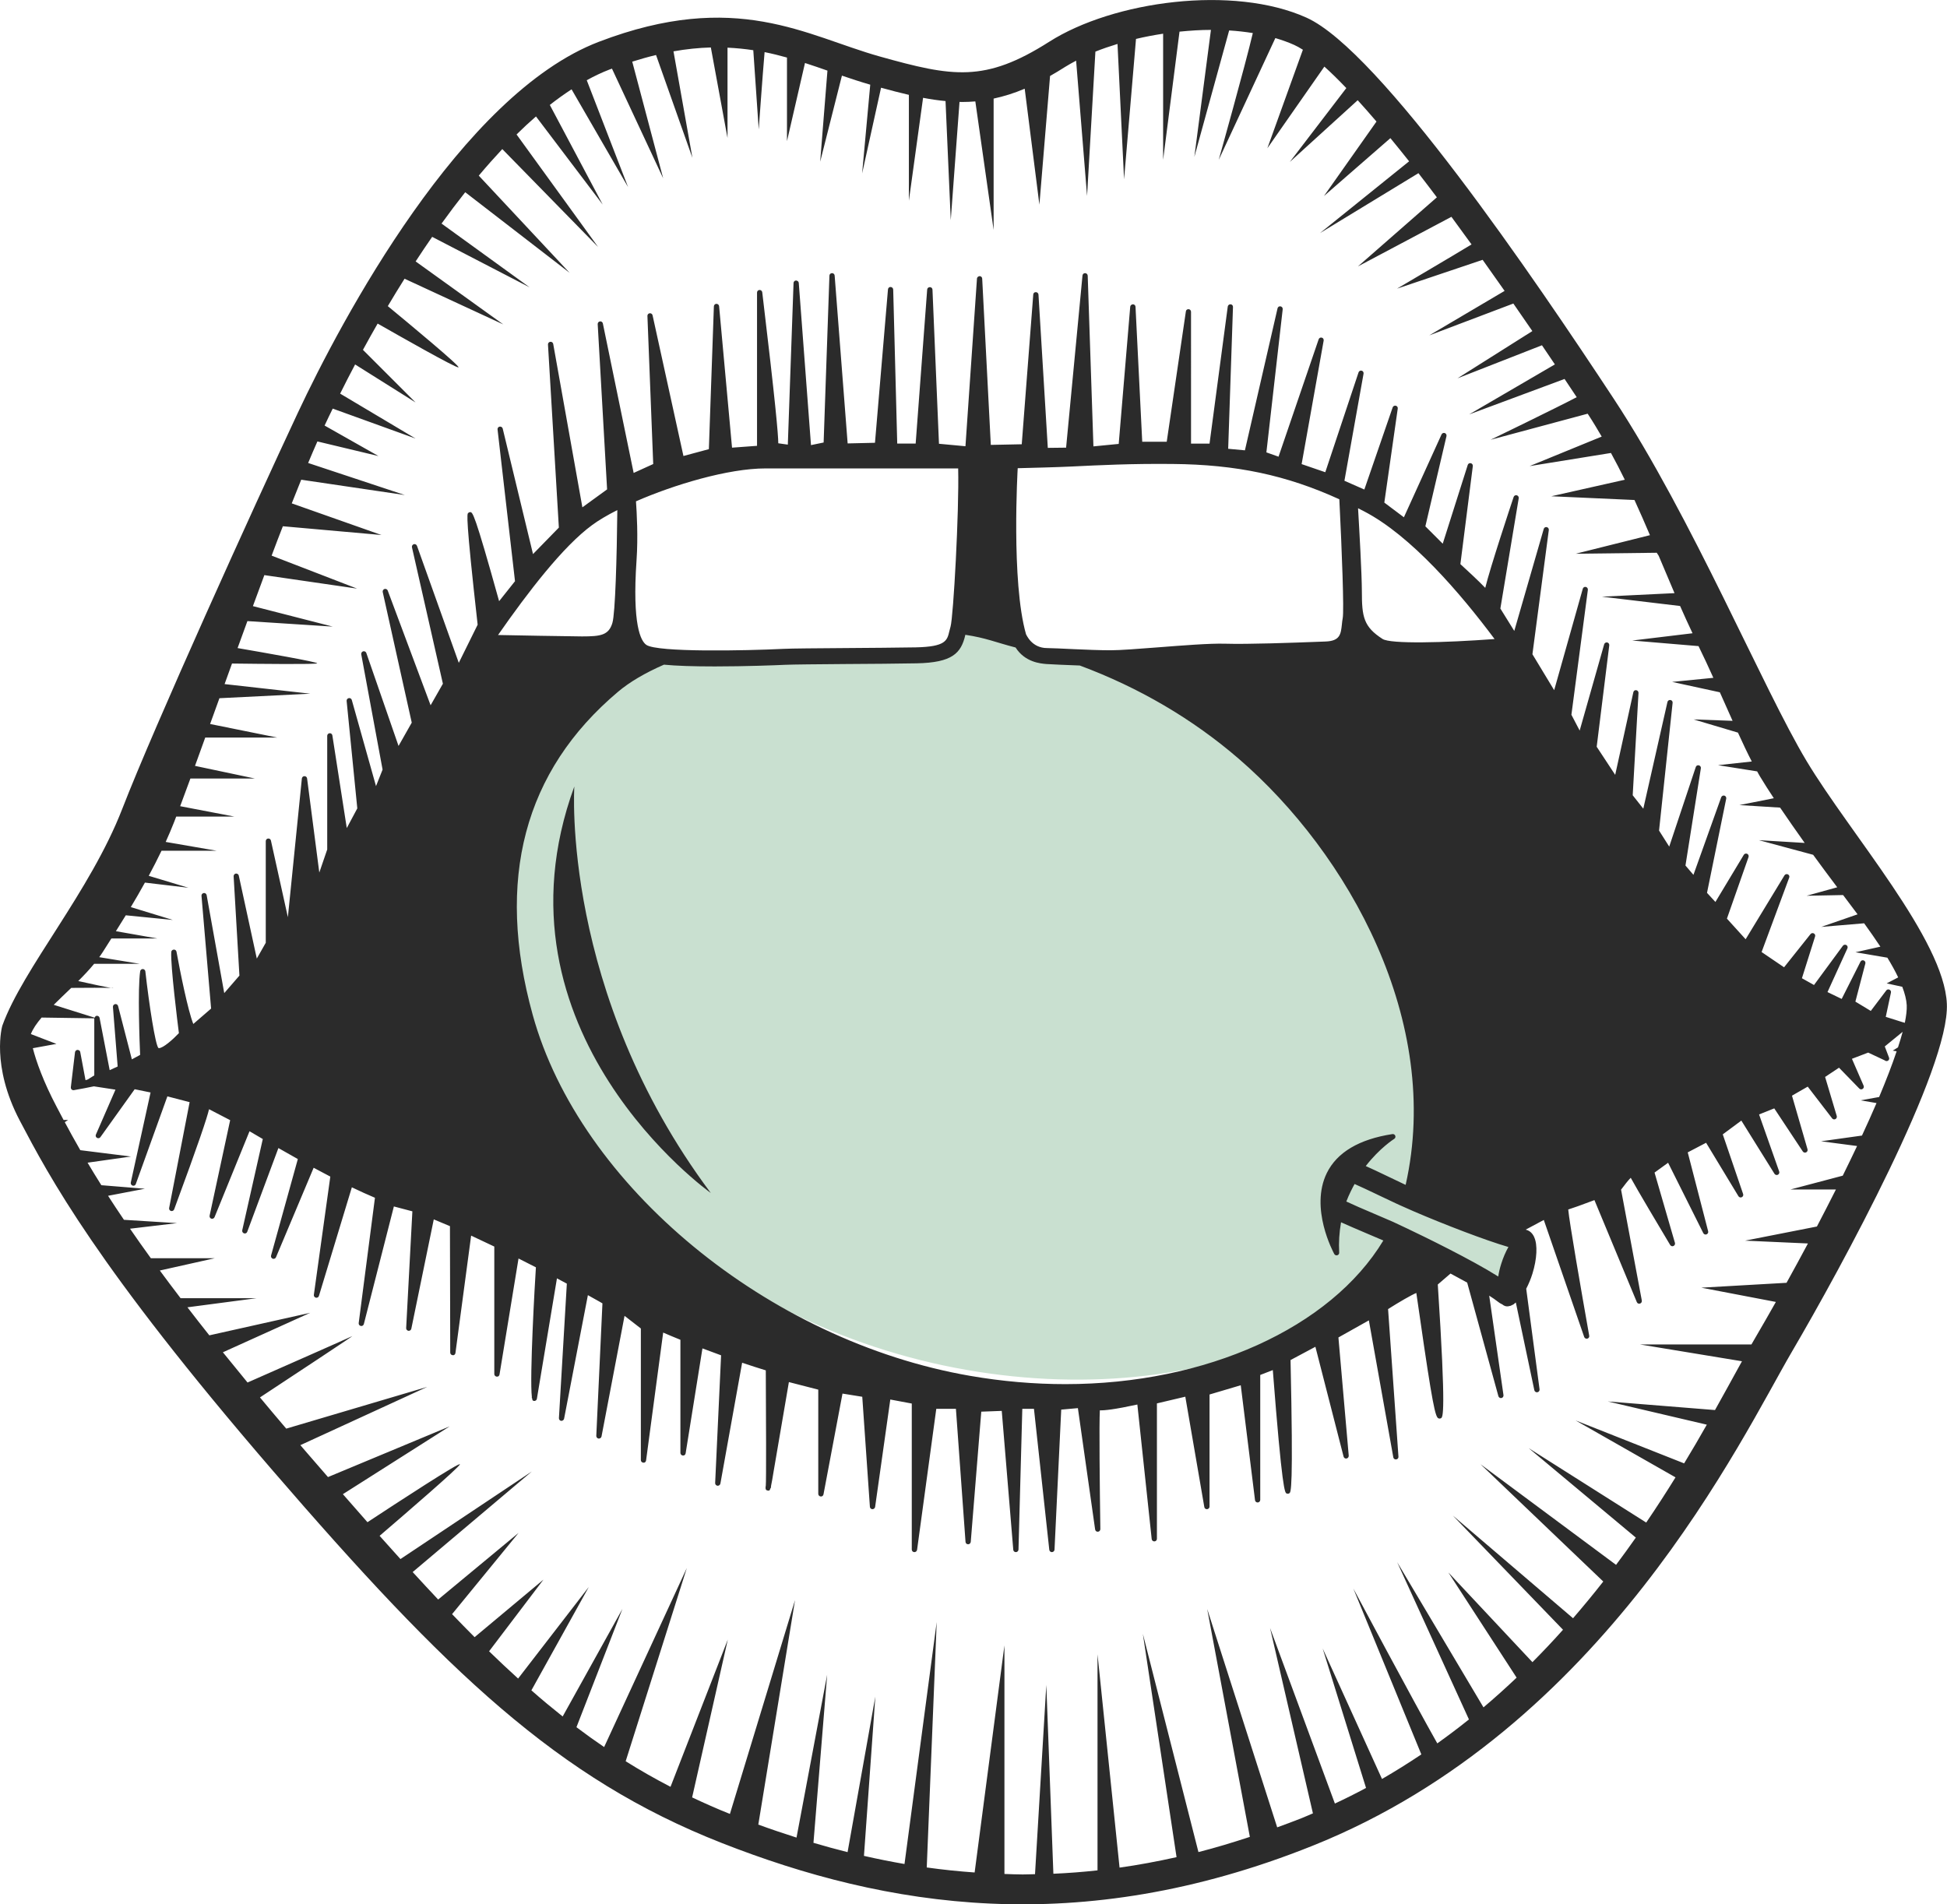
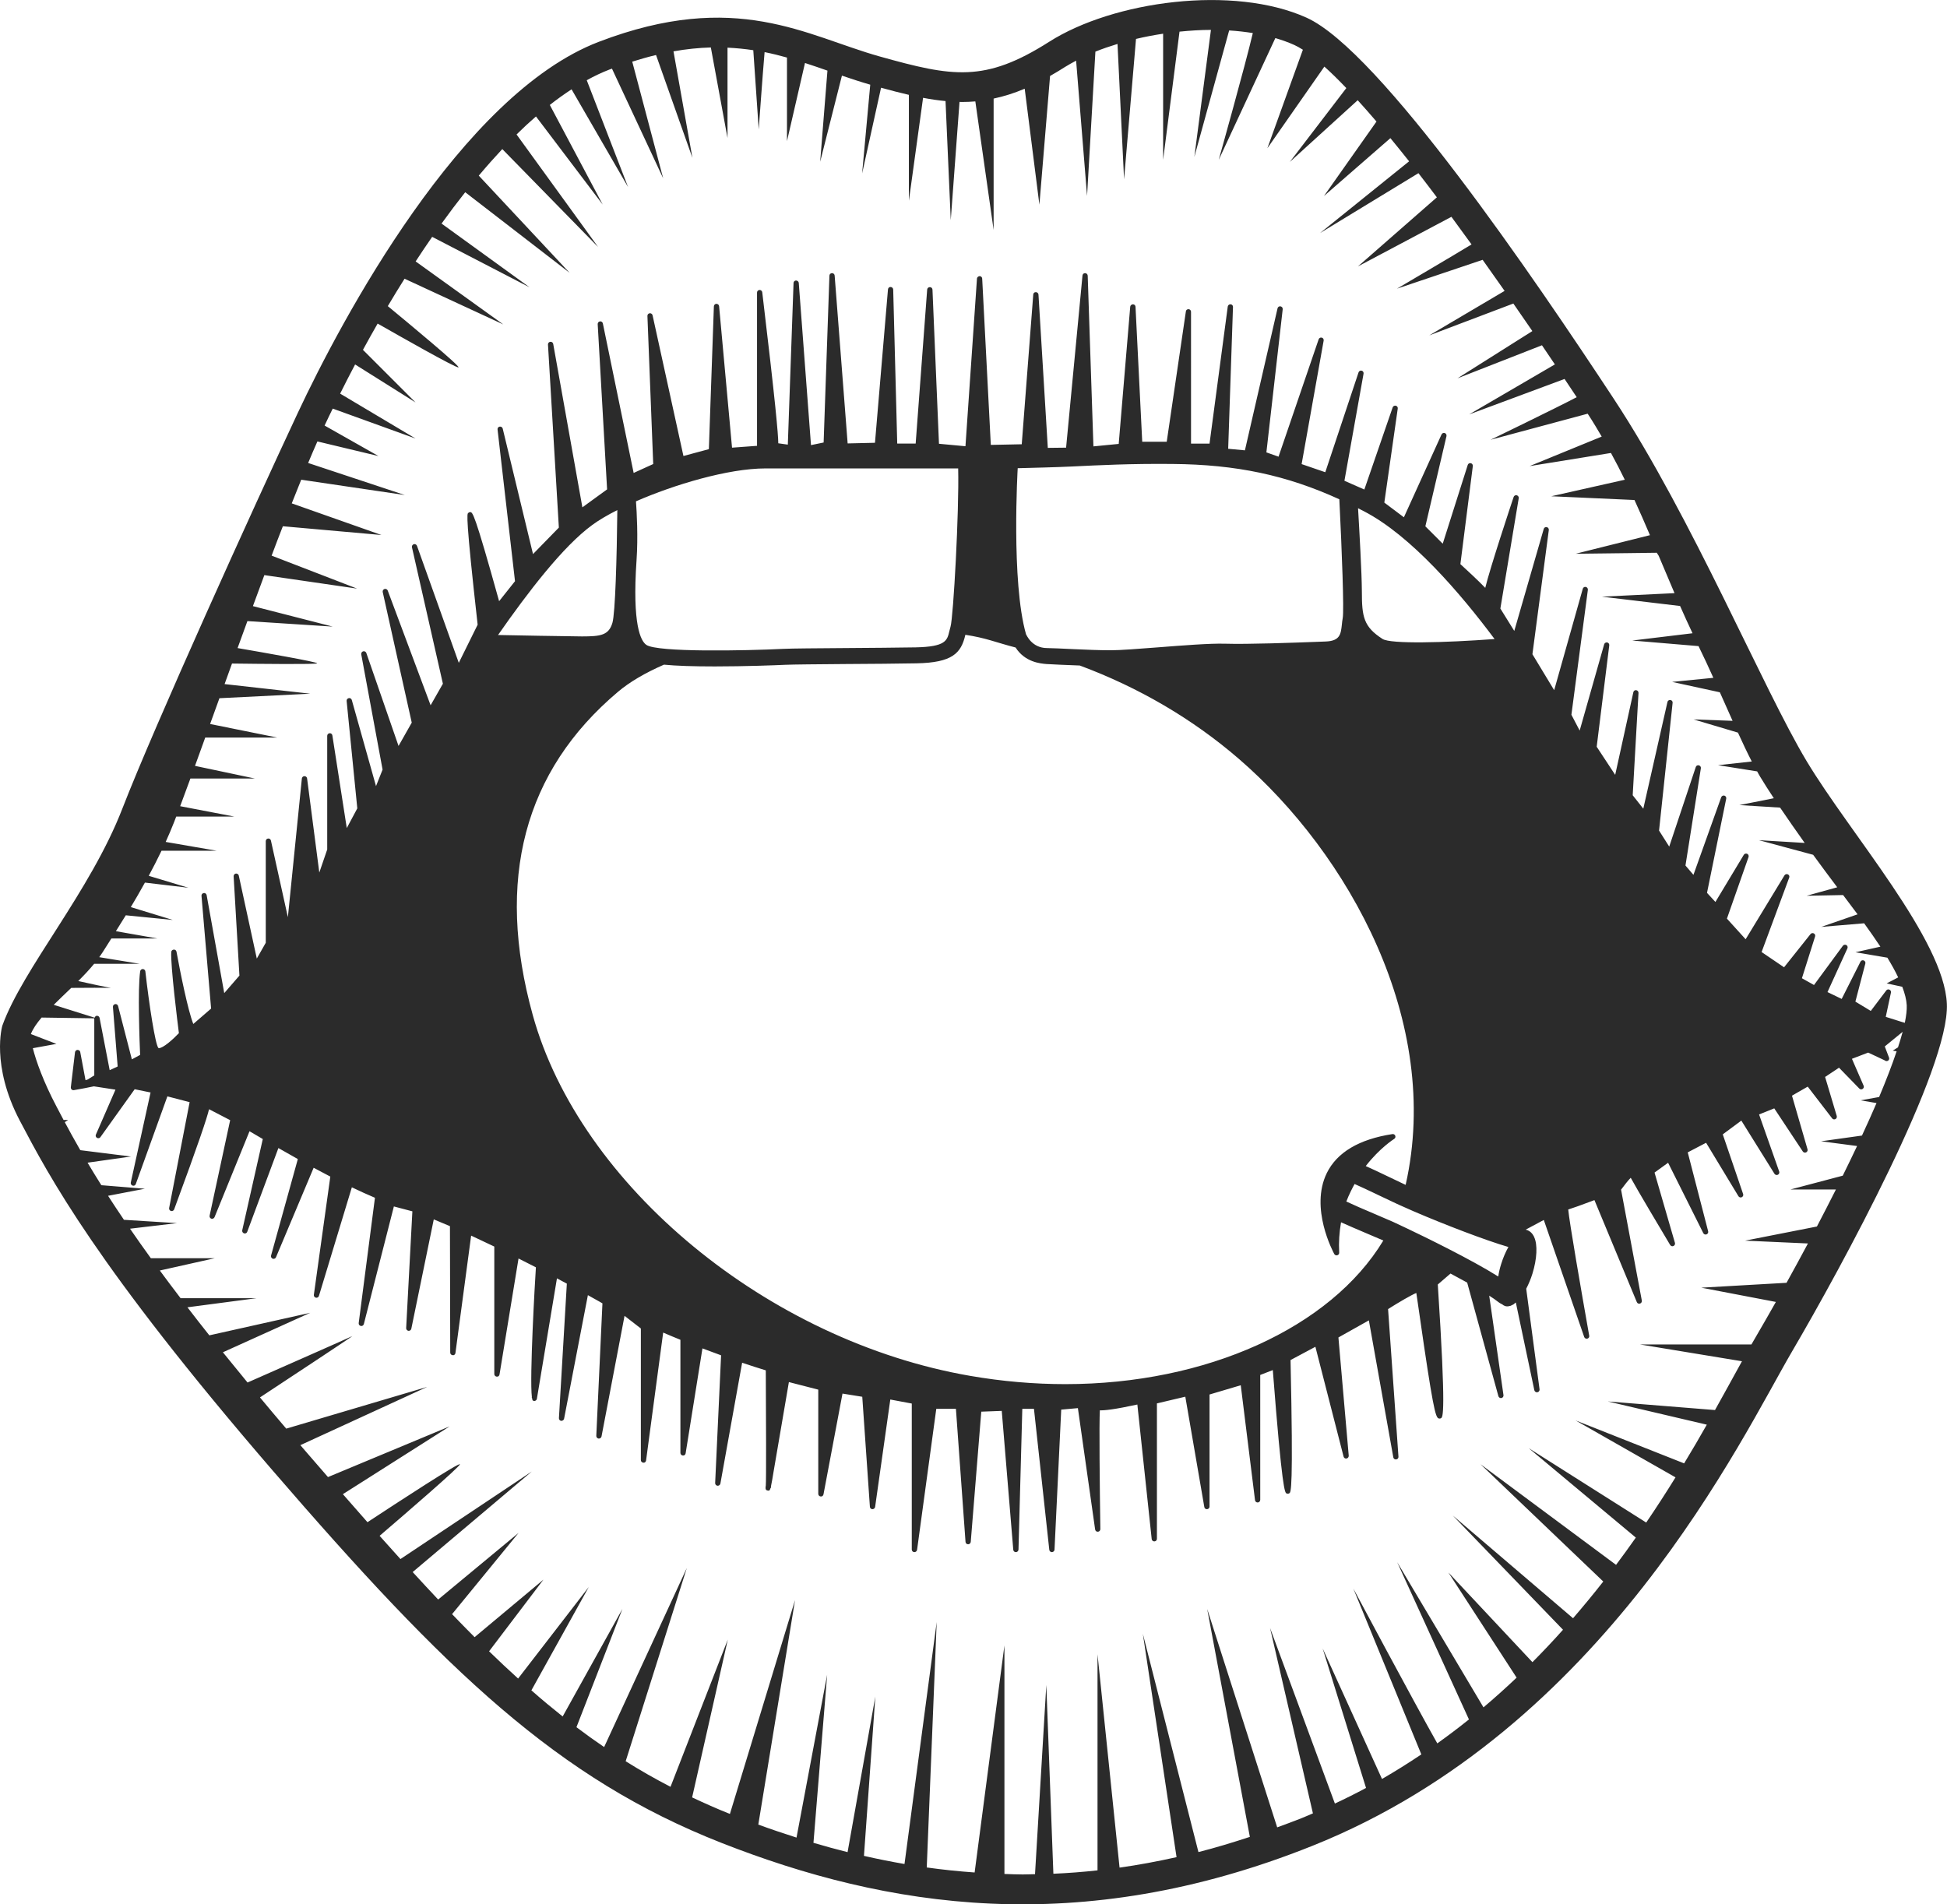
<svg xmlns="http://www.w3.org/2000/svg" version="1.1" id="Ebene_1" x="0px" y="0px" viewBox="0 0 275.68 269.66" style="enable-background:new 0 0 275.68 269.66;" xml:space="preserve">
  <style type="text/css">
	.st0{fill:#C9E0D0;}
	.st1{fill:#2B2B2B;}
</style>
  <g>
-     <path class="st0" d="M213.58,182.84c-0.25,0.48-14.85-7.91-15.13-7.45c-12.73,21.61-54.6,26.78-87.18,10.09   C78,168.42,61.52,134.83,75.71,108.04c5.89-11.11,2.1-13.46,18.47-15.39c4.87-0.58,38.39,1.95,42.49-2.73   c3.89-4.44,5.21,0.28,9.34,2.19c4.96,2.29,12.87,2.61,19.47,6c31.42,16.11,44.03,49.09,35.51,71.92   c-0.37,0.98,14.8,5.42,14.36,6.36C215.17,176.75,213.77,182.49,213.58,182.84z" />
    <g>
-       <path class="st1" d="M100.64,168.93c0,0-32.02-22.77-19.32-57.56C81.32,111.37,79.39,140.5,100.64,168.93z" />
      <g>
-         <path class="st1" d="M16.06,139.93c0-0.02-0.14-0.03-0.35-0.04C15.93,139.93,16.06,139.95,16.06,139.93z" />
        <path class="st1" d="M255.8,107.77c-6.21-10.35-16.15-34.37-27.33-51.34C217.29,39.45,195.35,7.16,184.99,2.5     c-10.35-4.66-27.33-2.38-36.44,3.42s-13.66,4.97-24.01,2.07c-10.35-2.9-20.29-9.52-39.75-2.07     C65.33,13.37,48.36,45.25,42.15,58.5s-20.29,44.3-24.84,56.04S3.23,137.17,0.33,145.24c0,0-1.66,5.59,2.48,13.46     c4.14,7.87,10.88,20.64,35.78,49.51c24.67,28.6,40.4,43.65,63.59,52.76s50.53,13.66,83.64,0.41     c41.41-16.56,60.87-57.97,67.9-69.97c7.04-12.01,22.36-40.16,21.94-49.27C275.26,133.03,262.01,118.12,255.8,107.77z      M10.09,139.89c2.2-0.02,4.71-0.03,5.61,0.01c-0.8-0.14-2.8-0.57-4.62-0.98c0.79-0.79,1.56-1.6,2.25-2.44h6.45l-5.73-0.94     c0.17-0.24,0.34-0.47,0.49-0.71c0.41-0.64,0.82-1.28,1.23-1.94h6.49l-5.85-1.03c0.47-0.74,0.93-1.49,1.4-2.25l6.66,0.66     l-5.95-1.82c0.68-1.13,1.35-2.29,2-3.47l6.16,0.73l-5.62-1.69c0.63-1.17,1.23-2.35,1.81-3.55h7.82l-7.23-1.25     c0.43-0.95,0.84-1.91,1.22-2.88c0.09-0.22,0.18-0.47,0.27-0.71h8.23l-7.67-1.47c0.44-1.18,0.93-2.5,1.45-3.92h9.12l-8.47-1.79     c0.46-1.27,0.95-2.61,1.45-4.01h10.19l-9.5-1.92c0.43-1.19,0.87-2.41,1.32-3.65l12.87-0.64L31.8,96.87     c0.35-0.96,0.7-1.93,1.05-2.91c3.96,0.05,11.96,0.14,12.06-0.03c0.11-0.18-7.62-1.53-11.27-2.16c0.46-1.27,0.92-2.54,1.39-3.82     l12.08,0.78l-11.3-2.9c0.54-1.47,1.08-2.94,1.62-4.39l13.13,1.91l-12.1-4.67c0.53-1.42,1.06-2.81,1.59-4.16l13.96,1.24     l-12.7-4.48c0.45-1.15,0.9-2.27,1.34-3.35l14.67,2.17l-13.69-4.54c0.45-1.08,0.89-2.1,1.31-3.05l8.65,2.07l-7.63-4.32     c0.37-0.8,0.76-1.6,1.15-2.4l11.73,4.24l-10.68-6.36c0.68-1.37,1.39-2.75,2.12-4.13l8.56,5.38l-7.45-7.45     c0.68-1.24,1.37-2.49,2.08-3.72c2.86,1.63,11.1,6.32,11.44,6.2c0.34-0.11-7.19-6.35-10-8.67c0.77-1.3,1.56-2.6,2.37-3.88     l13.98,6.47l-12.41-8.92c0.77-1.18,1.55-2.34,2.34-3.48l13.8,7.15l-12.47-9.03c1.1-1.53,2.22-3.01,3.35-4.44l14.78,11.41     L67.79,24.87c1.1-1.31,2.21-2.56,3.33-3.76l13.57,13.87L73.14,19.04c0.91-0.9,1.83-1.75,2.75-2.55l9.45,12.48l-7.49-14.11     c1.03-0.81,2.05-1.54,3.08-2.21l8,13.84l-5.85-15.13c1.07-0.59,2.14-1.1,3.21-1.51c0.12-0.05,0.24-0.09,0.36-0.13l7.25,15.53     L89.52,8.73c1.15-0.36,2.27-0.68,3.37-0.94l5.15,14.56L95.36,7.27c1.81-0.32,3.56-0.5,5.29-0.55l2.36,12.82V6.75     c1.26,0.06,2.48,0.18,3.65,0.36l0.77,11.22c0,0,0.56-7.88,0.83-10.95c1.09,0.22,2.14,0.48,3.17,0.77c0,2.84,0,11.84,0,11.84     l2.55-11.07c1.08,0.35,2.13,0.71,3.18,1.08l-1.03,12.9l3.08-12.19c1.32,0.45,2.66,0.89,4.01,1.28l-1.15,12.57l2.68-12.14     c1.37,0.38,2.68,0.72,3.94,1.01v14.99l2.01-14.57c1.08,0.21,2.14,0.36,3.18,0.46l0.74,16.87l1.24-16.75     c0.12,0,0.25,0.01,0.38,0.01c0.63,0,1.25-0.03,1.86-0.08l2.59,18.2v-18.6c1.44-0.31,2.9-0.76,4.4-1.4l2.08,16.42l1.51-18.22     l0.01-0.01c0.69-0.39,1.39-0.81,2.11-1.27c0.49-0.31,1.03-0.6,1.57-0.89l1.55,19.15l1.18-20.43c0.99-0.4,2.05-0.76,3.13-1.09     l0.93,19.17l1.69-19.88c1.25-0.3,2.53-0.54,3.84-0.74v17.86l2.32-18.15c1.49-0.15,2.98-0.25,4.45-0.25l-2.35,17.99l4.93-17.91     c1.16,0.07,2.28,0.2,3.35,0.37c-1.07,4.59-4.83,17.96-4.83,17.96l8.02-17.25c0.95,0.28,1.85,0.6,2.67,0.97     c0.35,0.16,0.76,0.38,1.23,0.68l-5.03,13.95l8.07-11.56c0.91,0.81,1.94,1.82,3.11,3.04l-8,10.46l9.61-8.74     c0.83,0.91,1.71,1.91,2.66,3.02l-7.44,10.55l9.41-8.2c0.84,1.02,1.72,2.11,2.65,3.28l-12.61,10.16l13.93-8.48     c0.83,1.07,1.71,2.22,2.61,3.42l-11.17,9.78l13.23-7.02c0.91,1.24,1.87,2.55,2.85,3.91c-2.54,1.55-10.55,6.26-10.55,6.26     l12.12-4.08c1,1.41,2.04,2.87,3.11,4.4l-10.67,6.3l11.91-4.51c0.87,1.26,1.77,2.56,2.69,3.9l-10.6,6.69l11.96-4.68     c0.6,0.89,1.21,1.79,1.83,2.71l-12.14,7.08l13.51-5.02c0.56,0.85,1.14,1.7,1.72,2.58c-2.78,1.47-12.19,6.03-12.19,6.03     l13.74-3.69c0.05,0.07,0.09,0.14,0.14,0.21c0.65,0.99,1.25,2.01,1.85,3.03l-10.21,4.18l11.52-1.86c0.68,1.25,1.34,2.52,1.96,3.79     l-10.41,2.34l11.78,0.53c0.76,1.65,1.48,3.32,2.19,4.98l-10.52,2.63l11.48-0.14l0.28,0.43c0.74,1.77,1.49,3.53,2.24,5.29     l-10.28,0.5l11.07,1.32c0.57,1.3,1.16,2.59,1.76,3.86l-8.54,1.03l9.39,0.79c0.73,1.49,1.43,3,2.1,4.49l-5.84,0.58l6.76,1.47     c0.62,1.39,1.22,2.75,1.8,4.04l-5.52-0.2l6.28,1.87c0.68,1.49,1.33,2.87,1.96,4.09l-4.78,0.52l5.54,0.88     c0.14,0.24,0.27,0.51,0.41,0.73c0.6,0.99,1.26,2.03,1.95,3.07l-4.87,0.97l5.76,0.36c1.09,1.61,2.26,3.28,3.48,5l-6.48-0.39     l7.68,2.07c1.07,1.48,2.23,3.03,3.41,4.6l-4.33,1.2l5.16-0.1c0.69,0.91,1.37,1.83,2.05,2.73l-5.14,1.78l6.07-0.51     c0.81,1.13,1.59,2.23,2.3,3.31l-3.53,0.79l4.52,0.77c0.59,0.97,1.11,1.9,1.53,2.79l-1.63,0.85l2.21,0.48     c0.36,0.95,0.59,1.83,0.63,2.61c0.03,0.66-0.07,1.5-0.27,2.49c-0.11-0.03-0.25-0.07-0.42-0.12l-2.28-0.72l0.73-3.42     c0.05-0.18-0.05-0.37-0.22-0.44c-0.17-0.07-0.37-0.01-0.46,0.15l-2.17,2.87l-2.18-1.32l1.41-5.39c0.05-0.18-0.05-0.37-0.23-0.44     c-0.18-0.07-0.38,0.01-0.46,0.18l-2.66,5.27l-2.01-0.97l2.82-6.19c0.08-0.17,0.01-0.38-0.15-0.47c-0.17-0.09-0.37-0.05-0.49,0.1     l-4.09,5.56l-1.71-0.96l1.86-5.9c0.06-0.17-0.01-0.37-0.18-0.45c-0.17-0.08-0.37-0.04-0.48,0.12l-3.73,4.68l-3.18-2.16     l3.91-10.54c0.07-0.18-0.01-0.38-0.19-0.46c-0.17-0.08-0.38-0.02-0.48,0.14l-5.5,9.05l-2.65-2.92l3.06-8.72     c0.06-0.18-0.02-0.38-0.19-0.46c-0.17-0.08-0.38-0.02-0.48,0.14l-4.02,6.68l-1.19-1.29l2.72-13.34c0.04-0.19-0.08-0.38-0.26-0.43     c-0.18-0.05-0.38,0.05-0.45,0.23l-3.93,10.99l-1.13-1.32l2.18-13.77c0.03-0.19-0.09-0.37-0.28-0.42     c-0.2-0.05-0.38,0.06-0.44,0.24l-3.76,11.27l-1.44-2.27l1.92-18.09c0.02-0.2-0.11-0.37-0.31-0.4c-0.19-0.03-0.38,0.09-0.42,0.28     l-3.42,15.11l-1.5-1.9l0.82-14.49c0.01-0.19-0.13-0.36-0.32-0.39c-0.21-0.03-0.37,0.1-0.41,0.29l-2.57,11.7l-2.62-3.98     l1.78-14.36c0.02-0.19-0.1-0.37-0.29-0.41c-0.19-0.03-0.38,0.08-0.43,0.26l-3.47,12.22l-1.17-2.24l2.33-17.69     c0.02-0.19-0.1-0.37-0.29-0.41c-0.2-0.05-0.38,0.08-0.43,0.26l-4.05,14.36l-3.08-5.09l2.32-17.59c0.02-0.19-0.1-0.37-0.29-0.41     c-0.19-0.04-0.38,0.07-0.43,0.26l-4.17,14.44l-1.97-3.17l2.6-15.62c0.03-0.19-0.09-0.37-0.28-0.42     c-0.19-0.05-0.38,0.06-0.44,0.24c-0.38,1.13-3.32,9.98-4.02,12.87c-0.96-1.01-2.84-2.74-3.52-3.36L208.54,66     c0.02-0.19-0.1-0.37-0.29-0.41c-0.19-0.04-0.38,0.07-0.43,0.25l-3.54,11.15l-2.46-2.46l2.99-12.77c0.04-0.19-0.06-0.37-0.24-0.44     c-0.19-0.06-0.38,0.03-0.46,0.2l-5.33,11.73l-2.77-2.08l1.9-13.31c0.03-0.19-0.09-0.37-0.28-0.41c-0.18-0.04-0.38,0.06-0.44,0.24     l-4.01,11.63l-2.82-1.24l2.71-15.17c0.03-0.19-0.09-0.38-0.27-0.42c-0.19-0.05-0.38,0.06-0.44,0.24l-4.71,14.14l-3.35-1.15     l3.12-17.49c0.03-0.19-0.08-0.38-0.27-0.42c-0.19-0.05-0.38,0.06-0.44,0.24l-5.68,16.62l-1.72-0.61l2.31-20.27     c0.02-0.2-0.11-0.37-0.31-0.41c-0.19-0.04-0.38,0.09-0.42,0.28l-4.62,20.11l-2.37-0.22l0.68-20.08c0.01-0.2-0.14-0.37-0.34-0.38     c-0.19-0.01-0.37,0.12-0.4,0.32l-2.58,19.41h-2.62V44.15c0-0.19-0.15-0.36-0.34-0.37c-0.22-0.01-0.37,0.13-0.39,0.32l-2.71,18.45     h-3.47l-0.95-19.11c-0.01-0.2-0.17-0.35-0.37-0.35c-0.2,0.02-0.36,0.15-0.38,0.34l-1.63,19.43l-3.58,0.35l-0.81-24.17     c-0.01-0.2-0.16-0.35-0.36-0.36c-0.21-0.01-0.36,0.14-0.38,0.34l-2.32,24.37l-2.59,0.03l-1.32-21.7     c-0.01-0.19-0.17-0.35-0.37-0.35c-0.22-0.01-0.36,0.15-0.37,0.34l-1.63,21.2l-4.38,0.09l-1.22-23.55     c-0.01-0.2-0.17-0.35-0.37-0.35c-0.17,0.02-0.36,0.15-0.37,0.35l-1.63,23.74l-3.75-0.35l-0.92-21.83     c-0.01-0.2-0.17-0.35-0.37-0.35c0,0,0,0-0.01,0c-0.19,0-0.36,0.15-0.37,0.34l-1.63,21.81h-2.61L126.47,41     c-0.01-0.2-0.16-0.35-0.36-0.36c-0.21-0.02-0.36,0.14-0.38,0.34l-1.84,21.72l-3.87,0.09l-1.84-23.77     c-0.01-0.2-0.2-0.36-0.38-0.34c-0.2,0-0.36,0.16-0.36,0.36l-0.82,23.62l-1.79,0.37l-1.73-22.97c-0.02-0.2-0.17-0.31-0.38-0.34     c-0.2,0-0.36,0.16-0.36,0.36l-0.81,22.88c-0.53-0.07-1.04-0.14-1.35-0.19c-0.01-1.25-0.38-5.58-2.27-21.38     c-0.02-0.19-0.19-0.34-0.39-0.33c-0.2,0.01-0.35,0.17-0.35,0.37v21.7l-3.54,0.26l-1.83-20.03c-0.02-0.2-0.18-0.33-0.38-0.34     c-0.2,0.01-0.35,0.16-0.36,0.36l-0.71,20.22l-3.6,0.97L92.4,44.65c-0.04-0.19-0.22-0.31-0.41-0.29     c-0.19,0.02-0.33,0.19-0.32,0.38l0.82,20.97l-2.77,1.26L85.36,45.8c-0.04-0.19-0.22-0.32-0.41-0.29     c-0.19,0.03-0.33,0.19-0.32,0.39l1.33,23.4l-3.5,2.54L78.33,48.7c-0.03-0.19-0.23-0.33-0.41-0.3c-0.2,0.02-0.34,0.19-0.33,0.39     l1.54,25.92l-3.66,3.75l-4.29-17.77c-0.05-0.19-0.23-0.31-0.43-0.28c-0.19,0.03-0.33,0.21-0.3,0.41l2.47,21.48l-2.25,2.83     c-3.51-12.61-3.75-12.61-4.1-12.61c-0.11,0-0.21,0.05-0.29,0.13c-0.14,0.16-0.38,0.42,1.35,15.81l-2.67,5.4l-5.92-16.57     c-0.07-0.18-0.26-0.28-0.45-0.23c-0.19,0.06-0.3,0.25-0.26,0.44l4.38,19.32l-1.74,3.05l-6.07-16.24     c-0.07-0.18-0.26-0.28-0.45-0.23c-0.19,0.06-0.3,0.25-0.26,0.44l4.11,18.49l-1.87,3.3l-4.56-13.16     c-0.06-0.18-0.25-0.29-0.45-0.24c-0.19,0.05-0.3,0.24-0.27,0.43l3.02,16.32l-0.93,2.34l-3.43-12.2c-0.05-0.18-0.23-0.3-0.43-0.26     c-0.19,0.04-0.32,0.21-0.3,0.4l1.51,15.21l-1.49,2.79l-2.04-13.12c-0.03-0.19-0.19-0.33-0.39-0.31     c-0.19,0.01-0.34,0.18-0.34,0.37v16.09l-1.12,3.27l-1.73-13.33c-0.02-0.18-0.18-0.32-0.37-0.32c0,0,0,0-0.01,0     c-0.19,0-0.34,0.15-0.36,0.33l-1.98,19.64l-2.4-10.85c-0.04-0.18-0.2-0.31-0.4-0.29c-0.19,0.02-0.33,0.18-0.33,0.37v14.39     l-1.27,2.24l-2.55-11.75c-0.04-0.19-0.23-0.31-0.41-0.29c-0.19,0.03-0.33,0.2-0.32,0.39l0.82,14.06l-2.15,2.48l-2.49-13.87     c-0.04-0.2-0.22-0.33-0.41-0.3c-0.2,0.03-0.34,0.2-0.32,0.4l1.36,15.96l-2.52,2.18c-0.75-1.87-1.86-7.36-2.38-10.23     c-0.03-0.18-0.19-0.32-0.39-0.3c-0.19,0.01-0.34,0.16-0.35,0.34c-0.13,1.83,0.91,10.15,1.08,11.49     c-0.87,0.92-2.24,2.12-2.82,2.12c-0.08,0-0.08-0.02-0.09-0.03c-0.43-0.51-1.28-5.91-1.84-10.84c-0.02-0.18-0.18-0.32-0.36-0.33     c-0.2,0.01-0.34,0.13-0.37,0.31c-0.38,2.43-0.08,10.35-0.01,11.85l-1.17,0.63l-1.95-7.55c-0.05-0.19-0.23-0.31-0.42-0.27     c-0.19,0.03-0.32,0.2-0.31,0.39l0.67,8.44l-1.13,0.52l-1.43-7.4c-0.04-0.19-0.2-0.31-0.4-0.3c-0.15,0.01-0.25,0.13-0.3,0.27     l-5.79-1.82C8.38,141.51,9.24,140.71,10.09,139.89z M196.29,166.48c-1.04-0.5-2.05-0.98-2.91-1.36c1.97-2.55,4.01-3.84,4.03-3.85     c0.15-0.09,0.21-0.28,0.15-0.44c-0.06-0.17-0.23-0.26-0.4-0.24c-4.73,0.73-7.85,2.59-9.29,5.51c-2.45,4.99,0.91,11.2,1.05,11.47     c0.08,0.15,0.26,0.23,0.43,0.18c0.17-0.05,0.28-0.2,0.27-0.38c-0.08-1.44,0.01-2.85,0.26-4.29c0.98,0.44,2.18,0.96,3.62,1.57     l2.37,1.01C188.4,188.03,170.79,196,150.84,196c-4.43,0-8.96-0.39-13.46-1.17c-28.63-4.94-55.26-26.91-61.95-51.11     c-5.3-19.15-1.23-34.55,12.09-45.77c1.61-1.36,3.79-2.65,6.49-3.83c1.73,0.17,4.15,0.25,7.2,0.25c4.3,0,8.74-0.17,9.95-0.23     c1.07-0.05,4.68-0.08,8.49-0.11c3.42-0.02,7.72-0.05,10.14-0.1c5.05-0.1,6.29-1.43,6.89-4v-0.04c2.97,0.45,4.22,1.05,7.12,1.8     c1.33,2.09,3.53,2.27,4.37,2.34c0.62,0.05,2.92,0.14,4.72,0.21c8.41,3.13,15.97,7.57,22.49,13.19     c15.57,13.43,28.86,37.24,23.65,60.35l-0.14-0.06C197.92,167.26,197.07,166.86,196.29,166.48z M200.17,171.53     c4.25,1.83,10.16,4.11,13.41,5.05c-0.4,0.71-0.75,1.52-1.02,2.39c0,0,0,0,0,0c-0.19,0.59-0.33,1.19-0.42,1.79     c-3.86-2.43-10.46-5.64-12.9-6.8l-2.02-0.95l-2.56-1.1c-1.79-0.76-3.08-1.32-4.03-1.77c0.37-0.98,0.9-2,1.17-2.48     c0.85,0.37,1.94,0.89,3.1,1.44l0.12,0.06c0.78,0.37,1.65,0.79,2.6,1.23l0.52,0.24L200.17,171.53z M70.52,89.92     c4.24-6.08,9.21-12.57,13.35-15.59c0.9-0.66,2.09-1.37,3.54-2.1c-0.07,6.65-0.29,14.61-0.7,15.98c-0.52,1.74-1.65,1.91-4.3,1.91     C80.29,90.11,72.61,89.96,70.52,89.92z M90.05,70.99c5.35-2.34,13.02-4.66,18.35-4.66h27.27c0.15,6.11-0.68,21.03-1.08,22.4     c-0.07,0.23-0.12,0.44-0.17,0.65c-0.31,1.33-0.52,2.2-4.76,2.29c-2.4,0.05-6.75,0.07-10.11,0.1c-3.84,0.03-7.47,0.05-8.59,0.11     c-5.44,0.27-17.88,0.51-19.44-0.56c-0.79-0.54-2.02-2.81-1.39-11.99C90.36,76.01,90.16,72.56,90.05,70.99z M144.1,66.3     c1.95-0.05,5.6-0.14,7.63-0.24c3.93-0.19,8.37-0.42,14.32-0.36c9.02,0.08,16.09,1.58,23.59,5c0.37,7.46,0.68,15.73,0.48,16.82     c-0.06,0.3-0.09,0.61-0.12,0.91c-0.15,1.36-0.25,2.34-2.32,2.41l-1.06,0.04c-3.45,0.13-9.88,0.37-13.2,0.27     c-2.11-0.06-6.03,0.25-9.5,0.52c-2.73,0.21-5.31,0.41-6.66,0.41c-3.06,0-7.69-0.31-8.99-0.31c-2.21,0-2.94-1.91-2.99-1.95     C143.15,82.4,144.1,66.3,144.1,66.3z M192.29,71.97c0.27,0.14,0.54,0.27,0.82,0.42c6.68,3.45,13.68,11.63,18.51,18.1     c-7.19,0.53-14.72,0.72-15.86-0.01c-2.69-1.73-2.93-3.14-2.93-6.73C192.82,81.14,192.47,75.06,192.29,71.97z M70.29,176.25     l-0.01,0.05h-0.02L70.29,176.25z M13.35,144.2C13.35,144.21,13.34,144.21,13.35,144.2l0,8.08l-0.95,0.59     c-0.09,0.03-0.19,0.06-0.29,0.09l-0.75-3.99c-0.03-0.18-0.17-0.28-0.38-0.3c-0.18,0.01-0.33,0.14-0.36,0.33l-0.59,4.96     c-0.01,0.12,0.03,0.23,0.11,0.31c0.08,0.08,0.2,0.12,0.32,0.1c0.99-0.17,1.92-0.35,2.83-0.54l3.06,0.47l-2.77,6.36     c-0.08,0.17-0.01,0.38,0.16,0.47c0.17,0.09,0.37,0.05,0.48-0.11l4.85-6.78c0.71,0.14,1.47,0.29,2.25,0.46l-2.8,12.75     c-0.04,0.19,0.07,0.38,0.26,0.44c0.19,0.06,0.39-0.04,0.45-0.23l4.47-12.41l3.15,0.82l-2.9,14.98c-0.04,0.19,0.08,0.38,0.26,0.43     c0.19,0.05,0.38-0.05,0.45-0.23c3.52-9.53,4.64-12.92,4.94-14.18c0.44,0.23,1.3,0.68,2.99,1.55l-2.91,13.52     c-0.04,0.19,0.07,0.38,0.25,0.43c0.18,0.05,0.38-0.04,0.45-0.22l4.95-12.16l1.88,1.1l-2.91,12.92c-0.04,0.19,0.07,0.38,0.26,0.44     c0.19,0.06,0.39-0.04,0.45-0.23l4.41-11.85c0.88,0.51,1.79,1.02,2.72,1.54l0.03,0.02l-3.79,13.66c-0.05,0.19,0.05,0.38,0.24,0.45     c0.18,0.06,0.39-0.03,0.46-0.21l5.33-12.67c0.77,0.41,1.54,0.82,2.3,1.22l0.06,0.03l-2.33,16.74c-0.03,0.19,0.1,0.37,0.29,0.41     c0.19,0.04,0.38-0.07,0.43-0.26l4.66-15.37c1.16,0.56,2.26,1.05,3.27,1.48l-2.3,17.74c-0.03,0.19,0.11,0.38,0.3,0.41     c0.19,0.05,0.38-0.08,0.43-0.27l4.25-16.65l2.62,0.69l-0.88,16.53c-0.01,0.19,0.13,0.36,0.32,0.39c0.19,0.02,0.37-0.1,0.41-0.29     l3.18-15.49l2.29,0.96l0.04,17.9c0,0.2,0.15,0.36,0.35,0.37c0.22,0.04,0.37-0.13,0.39-0.32l2.22-16.61l3.28,1.55v18.05     c0,0.19,0.15,0.35,0.34,0.37c0.22,0.03,0.37-0.12,0.4-0.31l2.69-16.42l2.46,1.25c-0.14,2.12-0.91,15.58-0.57,18.37l-0.02,0.12     l0.04,0.01c0.03,0.21,0.07,0.33,0.12,0.36c0.1,0.07,0.24,0.08,0.35,0.03c0.12-0.05,0.2-0.16,0.22-0.28l2.84-17.05l1.4,0.75     l-1.12,19.04c-0.01,0.2,0.13,0.37,0.32,0.39c0.18,0.01,0.37-0.11,0.41-0.3l3.37-17.5l1.75,0.98c0,0,0.08,0.04,0.08,0.05     l0.23,0.13l-0.87,18.76c-0.01,0.19,0.13,0.36,0.33,0.39c0.18,0.02,0.37-0.11,0.41-0.3l3.26-17.08l2.31,1.79v18.63     c0,0.2,0.15,0.36,0.35,0.37c0.21,0.04,0.37-0.13,0.39-0.32l2.42-18.1c0.81,0.35,1.62,0.69,2.44,1.02v16.02     c0,0.19,0.15,0.35,0.34,0.37c0.21,0.03,0.37-0.12,0.4-0.31l2.38-14.86c0.89,0.34,1.78,0.67,2.64,0.98l-0.84,18.08     c-0.01,0.2,0.13,0.36,0.33,0.39c0.18,0.02,0.37-0.11,0.41-0.3l3.08-17.12c1.18,0.4,2.3,0.76,3.35,1.08     c0.04,6.39,0.07,15.82,0,16.33c-0.01,0.06-0.02,0.12-0.03,0.19c-0.01,0.03-0.01,0.05-0.01,0.06l0.01,0     c-0.02,0.22,0.03,0.4,0.3,0.44c0.19,0.03,0.28,0.05,0.39-0.33l0.04,0.01l0.04-0.25c0-0.02,0.01-0.06,0.01-0.12     c0.09-0.41,0.2-1.04,0.36-2.03l2.16-12.64l4.16,1.07v14.76c0,0.19,0.15,0.35,0.34,0.37c0.2,0.03,0.36-0.11,0.4-0.3l2.69-14.27     l2.8,0.45l1.08,15.58c0.01,0.19,0.17,0.34,0.36,0.34c0.17,0,0.35-0.13,0.38-0.32l2.15-15.21l3.04,0.57v20.67     c0,0.2,0.15,0.36,0.35,0.37c0.01,0,0.02,0,0.03,0c0.18,0,0.34-0.14,0.37-0.32l2.72-19.97h2.78l1.36,18.84     c0.01,0.19,0.17,0.34,0.37,0.34h0c0.19,0,0.35-0.15,0.37-0.34l1.49-18.44l2.9-0.11l1.63,19.66c0.02,0.2,0.16,0.34,0.38,0.34     c0.2-0.01,0.35-0.16,0.36-0.36l0.54-19.93h1.65l2.17,19.96c0.02,0.19,0.18,0.33,0.37,0.33c0,0,0.01,0,0.01,0     c0.19-0.01,0.35-0.16,0.36-0.35l0.95-19.83l2.36-0.21l2.44,17.18c0.03,0.19,0.18,0.34,0.4,0.32c0.2-0.01,0.34-0.18,0.34-0.38     c-0.09-6.01-0.18-14.93-0.07-16.81c0.64,0.03,2.08-0.12,5.31-0.82l2.03,19.05c0.02,0.19,0.18,0.33,0.37,0.33     c0.01,0,0.01,0,0.02,0c0.2-0.01,0.35-0.17,0.35-0.37v-19.17l4.02-0.95l2.69,15.62c0.03,0.19,0.17,0.32,0.4,0.31     c0.19-0.02,0.34-0.18,0.34-0.37v-15.87l4.42-1.31l2.02,16.27c0.02,0.19,0.18,0.33,0.37,0.33c0.01,0,0.01,0,0.02,0     c0.2-0.01,0.35-0.18,0.35-0.37V194.7l1.78-0.69c1.33,17.17,1.71,17.36,1.95,17.47c0.12,0.06,0.28,0.05,0.39-0.03     c0.22-0.14,0.58-0.39,0.17-18.86l3.52-1.88l3.99,15.55c0.05,0.19,0.23,0.31,0.42,0.27c0.19-0.03,0.32-0.21,0.31-0.4l-1.46-16.74     l4.31-2.42l3.46,19.39c0.03,0.19,0.2,0.33,0.41,0.3c0.2-0.02,0.34-0.2,0.32-0.39l-1.47-20.9c1.55-0.98,3.32-2.01,4-2.28     c0.08,0.54,0.25,1.7,0.44,3.01c1.86,12.99,2.26,14.51,2.67,14.73c0.1,0.06,0.26,0.06,0.37,0c0.27-0.13,0.77-0.39-0.44-18.94     l1.8-1.55c0.83,0.44,1.62,0.87,2.36,1.28l4.42,16.08c0.05,0.19,0.24,0.3,0.43,0.27c0.19-0.04,0.32-0.22,0.29-0.42l-2.02-14.08     c0.5,0.32,0.91,0.6,1.22,0.85c0.13,0.1,0.33,0.25,0.62,0.38c0.13,0.11,0.26,0.19,0.41,0.24c0.21,0.07,0.45,0.06,0.65-0.01     c0.06,0,0.11-0.01,0.16-0.04l0.17-0.08c0.05-0.02,0.09-0.04,0.12-0.06l0.11-0.06c0.05-0.02,0.09-0.06,0.12-0.11     c0.06-0.04,0.13-0.09,0.19-0.14l2.62,12.42c0.04,0.19,0.24,0.33,0.43,0.29c0.2-0.03,0.33-0.22,0.31-0.41l-1.89-14.25     c0.35-0.67,0.65-1.39,0.88-2.13c0.65-2.09,0.75-4.1,0.25-5.17c-0.01-0.02-0.01-0.04-0.02-0.06c-0.33-0.68-0.79-0.91-1.18-1.01     l2.56-1.37l5.72,16.57c0.06,0.18,0.26,0.28,0.44,0.24c0.19-0.05,0.31-0.23,0.27-0.42c-1.15-6.49-2.83-16.19-2.97-17.87     c0.59-0.18,1.83-0.62,3.71-1.33l6,14.44c0.07,0.18,0.27,0.28,0.45,0.21c0.18-0.05,0.29-0.24,0.26-0.42l-2.94-15.71     c0.48-0.65,1.04-1.36,1.37-1.68c0.85,1.57,4.4,7.54,5.58,9.51c0.1,0.16,0.3,0.23,0.47,0.15c0.17-0.08,0.26-0.27,0.21-0.44     l-2.89-9.96l1.92-1.39l4.98,9.96c0.09,0.17,0.28,0.25,0.46,0.18c0.18-0.07,0.28-0.26,0.23-0.44l-2.89-11.17l2.6-1.36l4.58,7.57     c0.1,0.16,0.3,0.22,0.47,0.14c0.17-0.08,0.26-0.28,0.19-0.46l-2.88-8.44l2.63-1.95l4.69,7.53c0.1,0.16,0.3,0.22,0.48,0.14     c0.17-0.08,0.25-0.28,0.19-0.46l-2.85-8.08l2.15-0.86l4.04,6.1c0.1,0.15,0.3,0.21,0.47,0.13c0.17-0.08,0.25-0.26,0.2-0.44     l-2.2-7.59l2.23-1.28l3.46,4.5c0.11,0.14,0.3,0.18,0.46,0.1c0.16-0.08,0.24-0.27,0.19-0.44l-1.65-5.53l1.97-1.31l2.85,2.93     c0.12,0.15,0.33,0.18,0.49,0.08c0.16-0.1,0.22-0.3,0.14-0.47l-1.65-3.8l2.3-0.88l2.34,1.1c0.13,0.12,0.33,0.14,0.48,0.04     c0.15-0.11,0.2-0.3,0.12-0.46l-0.59-1.55l2.53-2.07c-0.18,0.68-0.4,1.42-0.66,2.2l-0.74,0.46l0.55,0.1     c-0.64,1.91-1.48,4.09-2.48,6.47l-2.62,0.47l2.25,0.39c-0.63,1.47-1.32,3.01-2.06,4.6l-5.79,0.81l5.1,0.67     c-0.65,1.37-1.33,2.78-2.03,4.2l-7.42,1.96h6.45c-0.87,1.73-1.77,3.48-2.69,5.24l-10.17,2l8.9,0.4     c-0.99,1.86-2.01,3.72-3.03,5.57l-12.07,0.69l10.56,2.02c-0.94,1.67-1.89,3.32-2.83,4.93c-0.2,0.34-0.41,0.71-0.63,1.09H232.2     l14.45,2.38c-0.17,0.31-0.34,0.62-0.52,0.94c-0.96,1.74-2.06,3.76-3.3,5.97l-15.18-1.22l14.02,3.29     c-0.98,1.73-2.05,3.57-3.21,5.48l-15.37-6.08l14.15,8.06c-1.28,2.07-2.66,4.21-4.15,6.4l-16.63-10.53l15.16,12.66     c-0.9,1.28-1.83,2.57-2.8,3.86l-19.19-14.25l17.38,16.61c-1.36,1.74-2.79,3.47-4.28,5.2L205.7,214.6l15.61,16.18     c-1.38,1.55-2.83,3.08-4.33,4.59l-11.9-12.7l9.66,14.89c-1.5,1.43-3.07,2.84-4.69,4.21l-12.22-20.56l10.16,22.27     c-1.44,1.16-2.94,2.29-4.48,3.39c-3.19-5.63-11.89-21.93-11.89-21.93l9.63,23.49c-1.8,1.21-3.65,2.37-5.57,3.48l-8.4-18.48     l6.14,19.75c-1.43,0.77-2.91,1.51-4.41,2.21l-9.18-24.86l6.07,26.25c-0.54,0.23-1.08,0.47-1.63,0.69     c-1.15,0.46-2.29,0.87-3.43,1.29l-9.91-30.92l6.04,32.27c-2.44,0.8-4.86,1.54-7.28,2.15l-7.87-30.9l4.77,31.62     c-2.7,0.6-5.39,1.11-8.07,1.48l-3.12-30.21v30.6c-2.08,0.23-4.16,0.39-6.25,0.48l-1-26.74l-1.6,26.8     c-0.58,0.01-1.16,0.04-1.74,0.04c-0.86,0-1.73-0.04-2.59-0.07v-32.37l-4.22,32.16c-2.25-0.16-4.51-0.39-6.78-0.71l1.41-34.76     l-4.56,34.27c-1.9-0.33-3.82-0.71-5.74-1.15l1.61-22.56l-3.93,22.03c-1.6-0.4-3.21-0.84-4.83-1.32l1.94-23.81l-4.34,23.07     c-1.79-0.57-3.6-1.18-5.41-1.84l5.2-31.79l-9.22,30.28c-1.84-0.73-3.61-1.52-5.35-2.34l5.05-22.35l-8.11,20.85     c-2.18-1.13-4.29-2.33-6.35-3.62l8.66-27.37l-11.71,25.36c-1.32-0.9-2.62-1.83-3.92-2.81l6.51-16.75l-8.46,15.23     c-1.48-1.18-2.96-2.4-4.43-3.7l8.13-14.64l-10.01,12.97c-1.36-1.23-2.73-2.52-4.11-3.86l7.7-10.15l-9.75,8.15     c-1.05-1.05-2.12-2.15-3.19-3.26l9.42-11.51l-11.39,9.44c-1.18-1.26-2.39-2.55-3.61-3.89l16.87-14.24L56.7,220.77     c-0.97-1.07-1.96-2.17-2.95-3.29c3.85-3.3,11.22-9.66,11.37-10.12c0.16-0.48-8.94,5.46-13.09,8.19c-1.13-1.28-2.3-2.62-3.48-3.97     l15.12-9.6l-17.23,7.18c-1.05-1.21-2.1-2.42-3.19-3.68c-0.24-0.28-0.48-0.56-0.72-0.84l17.96-8.25l-19.96,5.91     c-1.29-1.52-2.54-2.99-3.72-4.42c4.28-2.82,13.48-8.89,13.05-8.67c-0.43,0.22-10.43,4.63-14.81,6.56     c-1.22-1.48-2.38-2.91-3.49-4.28l12.36-5.59l-14.28,3.19c-1.09-1.37-2.12-2.69-3.1-3.97l9.79-1.29H25.57     c-1.04-1.36-2.02-2.67-2.94-3.92l7.78-1.74h-9.05c-1.07-1.47-2.04-2.86-2.95-4.18l6.65-0.79l-7.51-0.47     c-0.81-1.19-1.56-2.33-2.25-3.4l5.21-1l-6.16-0.5c-0.71-1.13-1.36-2.19-1.95-3.19l6.15-0.87l-7.18-0.9     c-0.84-1.46-1.56-2.77-2.2-3.97l0.48-0.31H9c-0.35-0.65-0.67-1.27-0.98-1.86c-1.89-3.58-2.91-6.48-3.37-8.3l3.34-0.61l-3.62-1.39     c0.29-0.75,0.83-1.53,1.52-2.34L13.35,144.2z" />
      </g>
    </g>
  </g>
  <g>
</g>
  <g>
</g>
  <g>
</g>
  <g>
</g>
  <g>
</g>
  <g>
</g>
</svg>